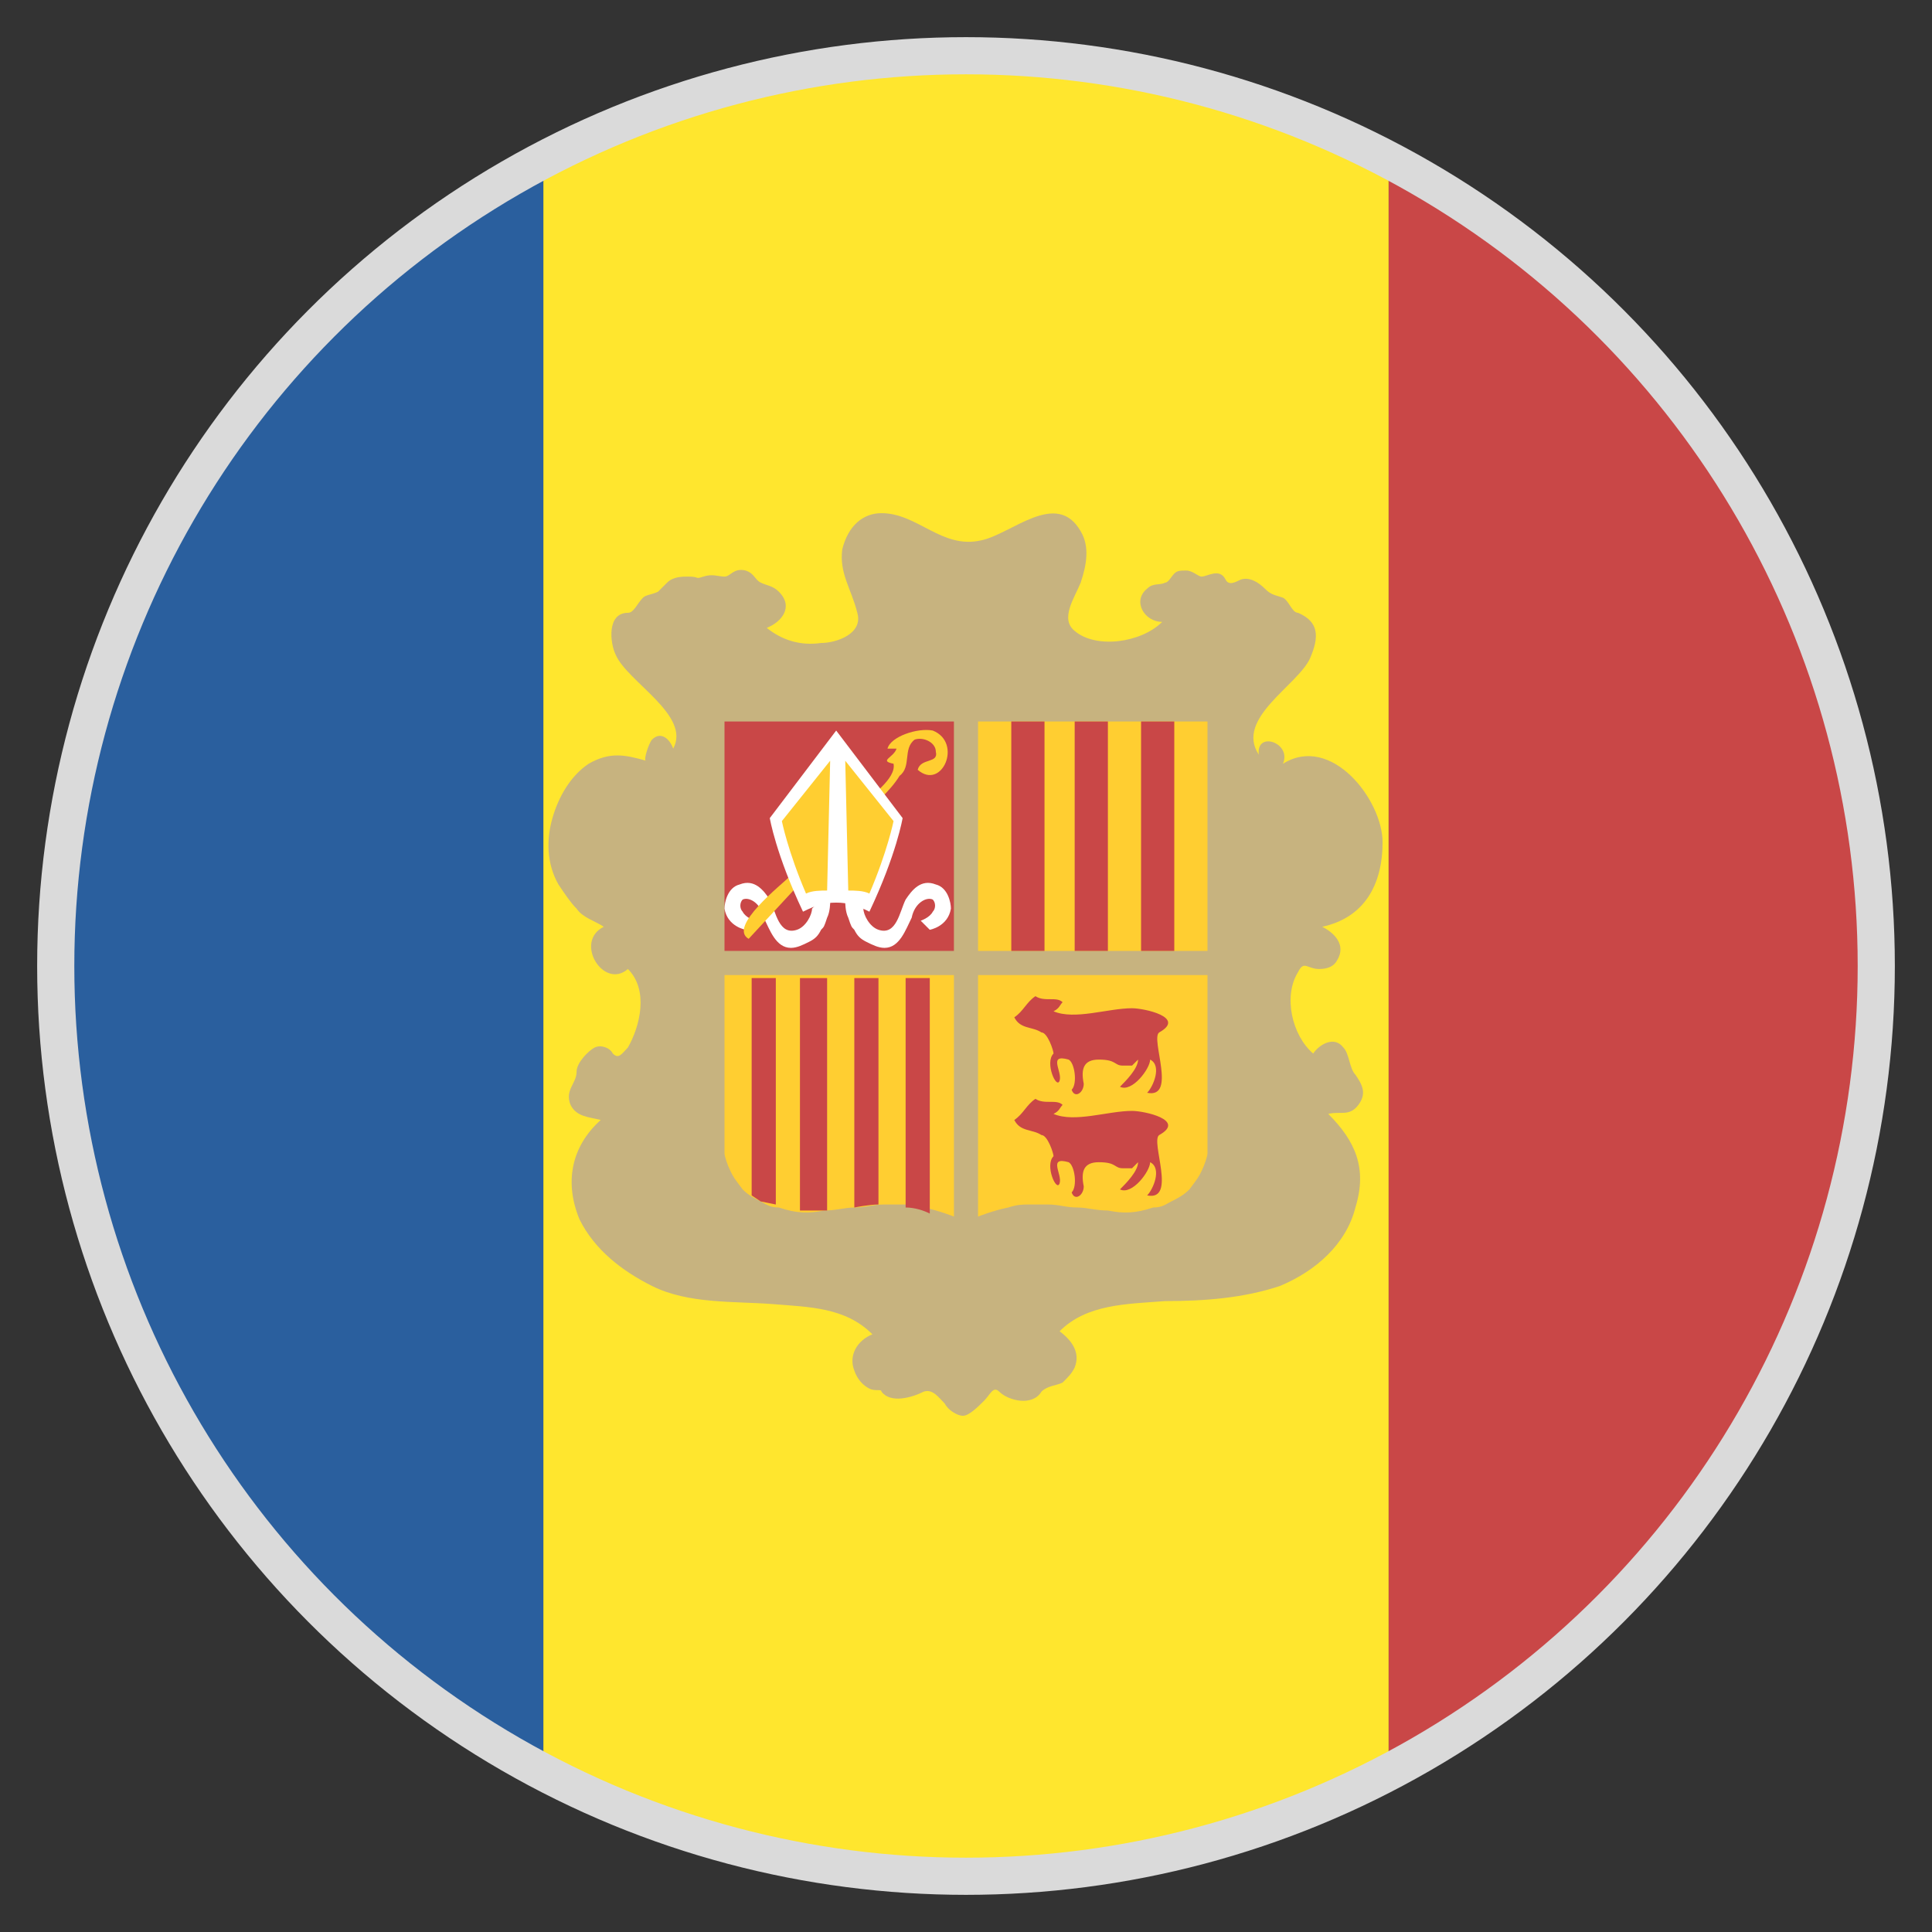
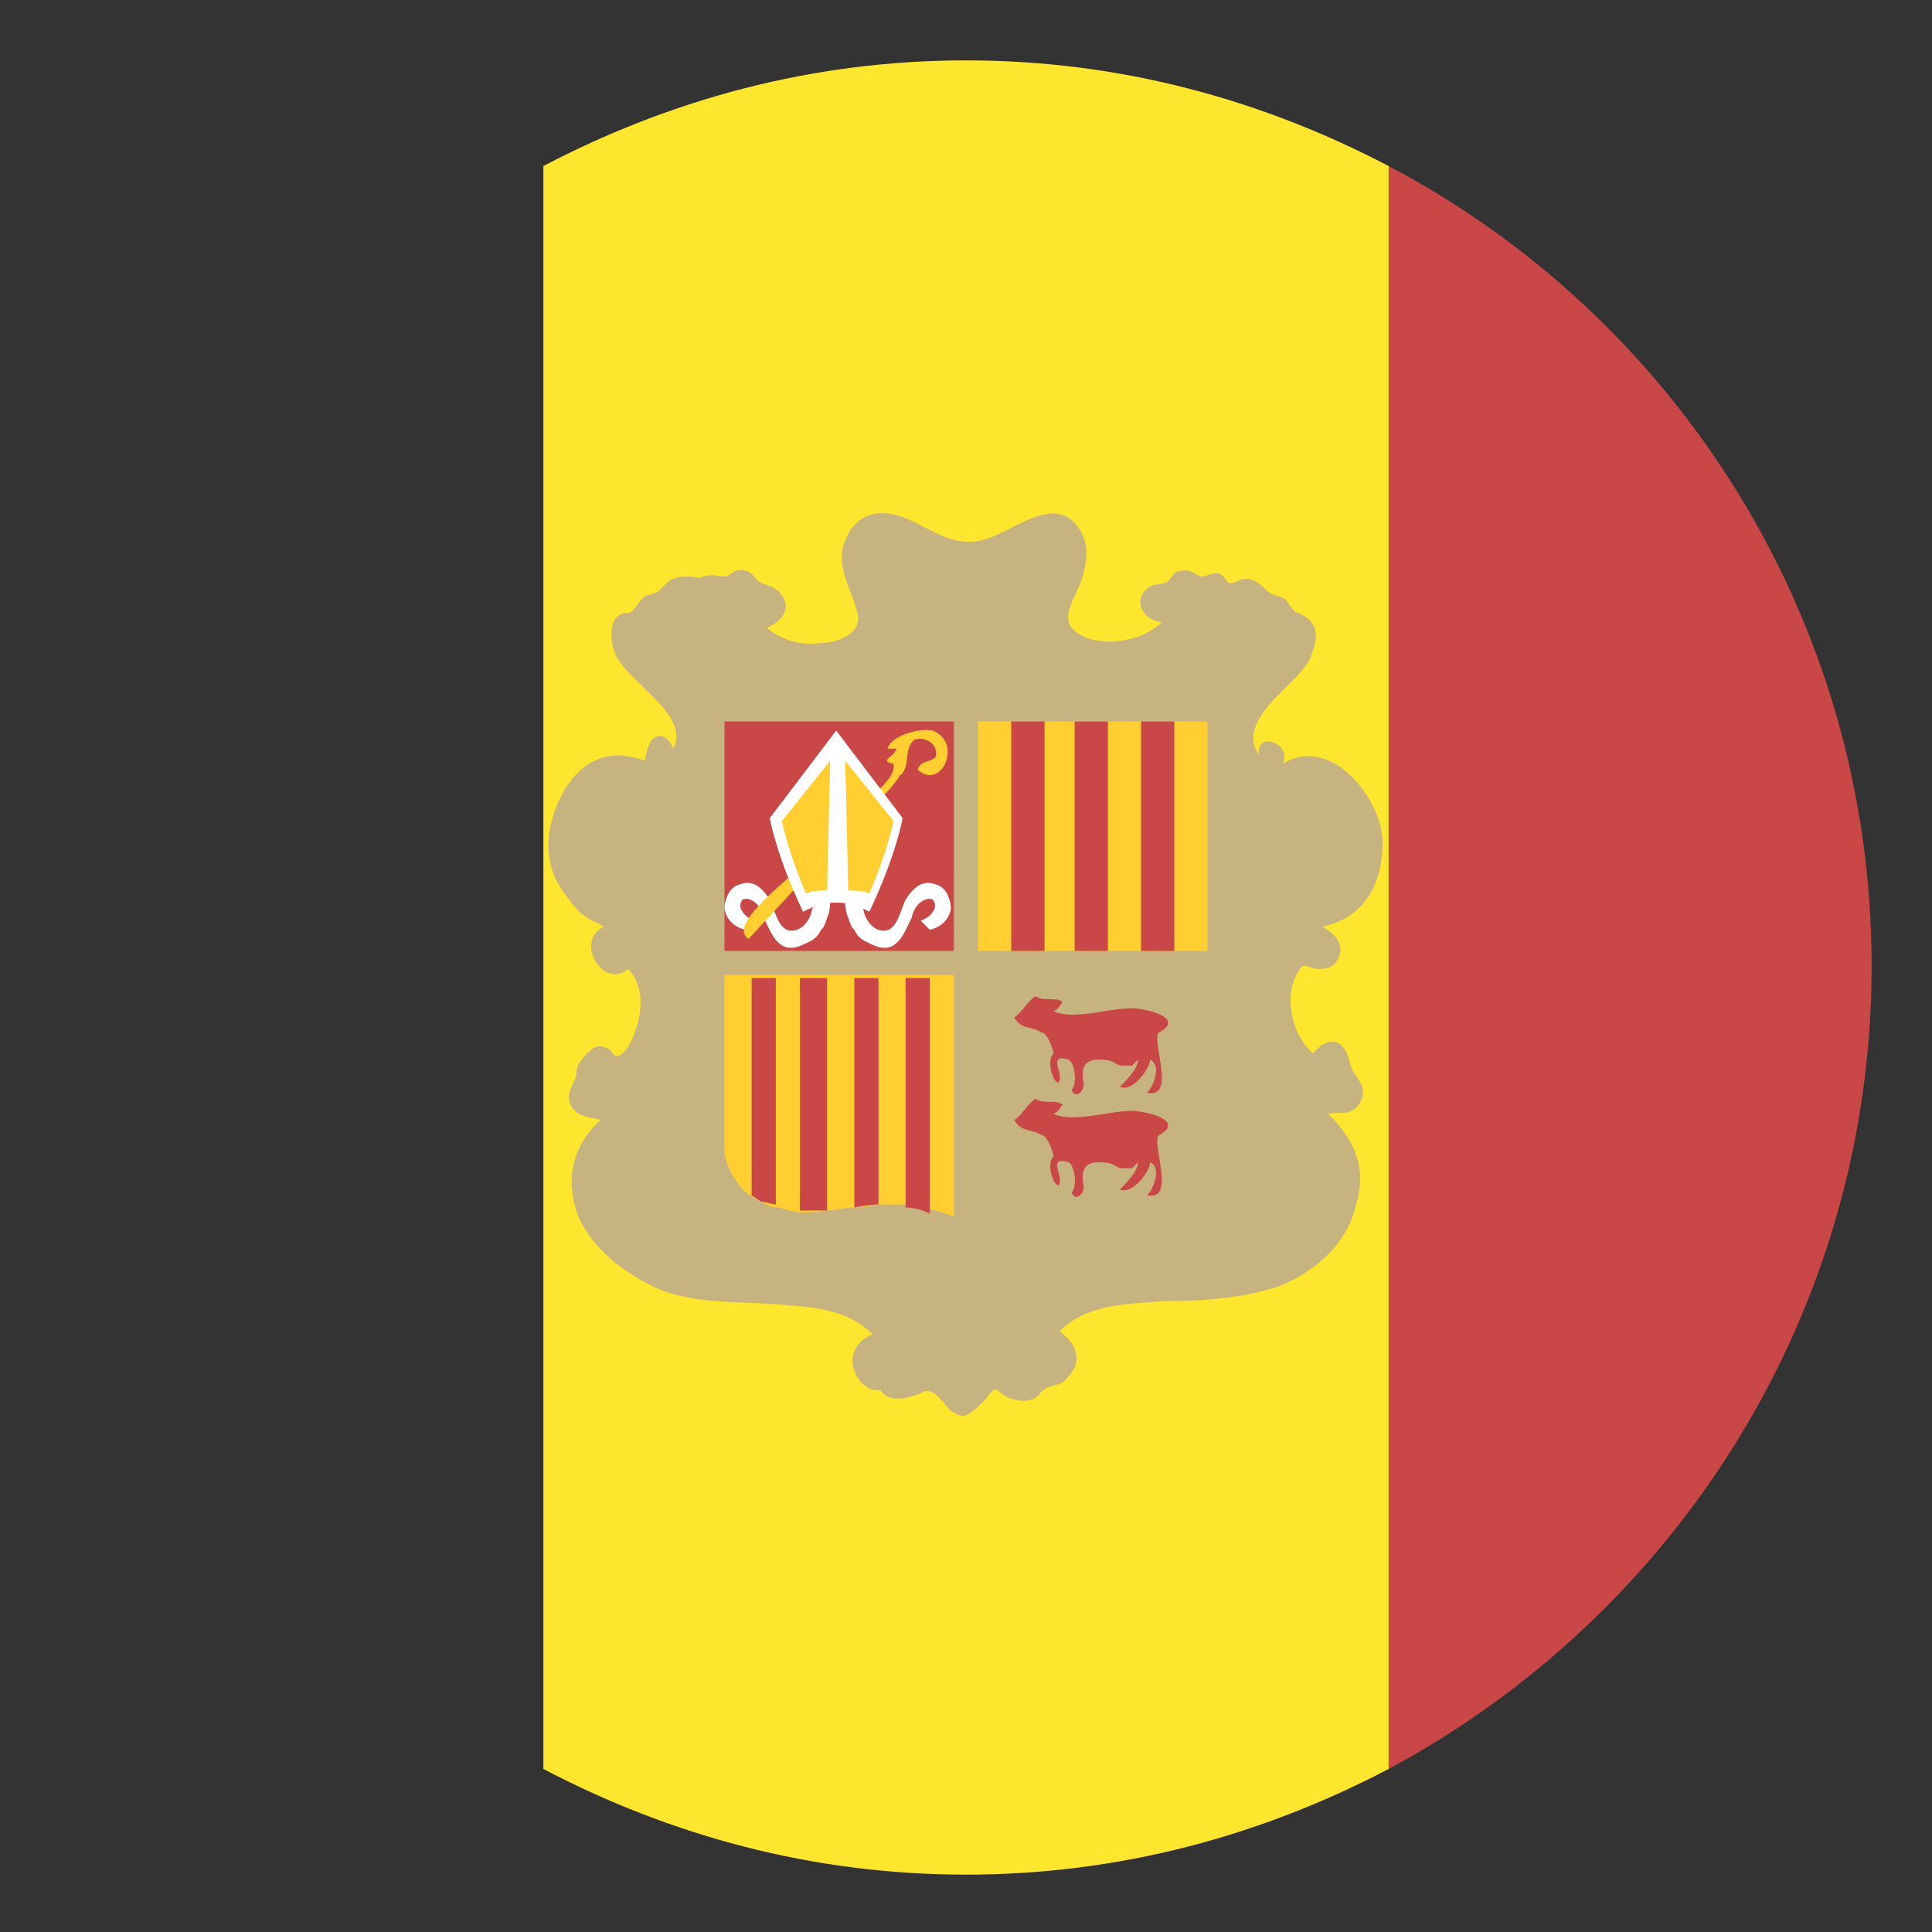
<svg xmlns="http://www.w3.org/2000/svg" width="52" height="52" viewBox="0 0 52 52" fill="none">
  <rect x="0" y="0" width="52" height="52" fill="#333333" stroke="none" />
-   <path d="M1.625 26C1.625 35.344 6.906 43.469 14.625 47.531V4.469C6.906 8.531 1.625 16.656 1.625 26Z" fill="#2A5F9E" />
  <path d="M50.375 26C50.375 16.656 45.094 8.531 37.375 4.469V47.612C45.094 43.469 50.375 35.344 50.375 26Z" fill="#C94747" />
  <path d="M26 1.625C21.856 1.625 18.038 2.681 14.625 4.469V47.612C18.038 49.4 21.856 50.456 26 50.456C30.144 50.456 33.962 49.4 37.375 47.612V4.469C33.962 2.681 30.144 1.625 26 1.625Z" fill="#FFE62E" />
  <path d="M23.725 13.812C24.7 13.812 25.35 14.787 26.406 14.544C27.219 14.381 28.438 13.162 29.087 14.3C29.331 14.706 29.25 15.194 29.087 15.681C28.925 16.087 28.519 16.656 28.925 16.981C29.494 17.469 30.712 17.306 31.281 16.738C30.794 16.738 30.469 16.169 30.875 15.844C31.038 15.681 31.2 15.762 31.363 15.681C31.444 15.681 31.525 15.519 31.606 15.438C31.688 15.356 31.769 15.356 31.931 15.356C32.094 15.356 32.256 15.519 32.337 15.519C32.5 15.519 32.825 15.275 32.987 15.6C33.069 15.762 33.231 15.681 33.394 15.6C33.638 15.519 33.881 15.681 34.044 15.844C34.206 16.006 34.288 16.006 34.531 16.087C34.694 16.169 34.775 16.494 34.938 16.494C35.506 16.738 35.506 17.144 35.263 17.712C34.938 18.444 33.231 19.337 33.881 20.312C33.8 19.663 34.775 19.988 34.531 20.556C35.831 19.744 37.212 21.531 37.212 22.669C37.212 23.806 36.725 24.7 35.587 24.944C35.913 25.106 36.237 25.431 35.994 25.837C35.913 26 35.75 26.081 35.506 26.081C35.181 26.081 35.1 25.837 34.938 26.163C34.531 26.812 34.775 27.869 35.344 28.356C35.506 28.113 35.913 27.869 36.156 28.194C36.319 28.356 36.319 28.762 36.481 28.925C36.644 29.169 36.806 29.413 36.562 29.738C36.319 30.062 36.075 29.9 35.75 29.981C36.481 30.712 36.806 31.444 36.481 32.5C36.237 33.475 35.425 34.206 34.45 34.612C33.475 34.938 32.419 35.019 31.363 35.019C30.306 35.1 29.25 35.1 28.519 35.831C28.844 36.075 29.087 36.4 28.925 36.806C28.844 36.969 28.762 37.05 28.6 37.212C28.438 37.294 28.194 37.294 28.031 37.456C27.788 37.862 27.137 37.7 26.894 37.456C26.731 37.294 26.65 37.538 26.488 37.7C26.325 37.862 26.081 38.106 25.919 38.106C25.756 38.106 25.512 37.944 25.431 37.781C25.269 37.619 25.106 37.375 24.863 37.456C24.538 37.619 23.969 37.781 23.725 37.456C23.725 37.375 23.562 37.456 23.4 37.375C23.238 37.294 23.075 37.131 22.994 36.888C22.831 36.481 23.075 36.075 23.481 35.913C22.75 35.181 21.775 35.181 20.8 35.1C19.744 35.019 18.525 35.1 17.55 34.612C16.738 34.206 16.006 33.638 15.6 32.825C15.194 31.85 15.356 30.875 16.169 30.144C15.844 30.062 15.519 30.062 15.356 29.738C15.194 29.331 15.519 29.169 15.519 28.844C15.519 28.6 15.844 28.275 16.006 28.194C16.169 28.113 16.413 28.194 16.494 28.356C16.656 28.519 16.738 28.356 16.9 28.194C17.225 27.625 17.469 26.65 16.9 26.081C16.25 26.65 15.438 25.35 16.25 24.944C16.006 24.781 15.681 24.7 15.519 24.456C15.356 24.294 15.194 24.05 15.031 23.806C14.706 23.238 14.706 22.587 14.869 22.019C15.031 21.45 15.356 20.881 15.844 20.556C16.413 20.231 16.819 20.312 17.387 20.475C17.306 20.475 17.469 19.988 17.55 19.906C17.794 19.663 18.038 19.906 18.119 20.15C18.606 19.256 16.9 18.363 16.575 17.631C16.413 17.306 16.331 16.494 16.9 16.494C17.062 16.494 17.144 16.25 17.306 16.087C17.387 16.006 17.55 16.006 17.712 15.925L17.956 15.681C18.119 15.519 18.363 15.519 18.525 15.519C18.85 15.519 18.688 15.6 18.931 15.519C19.175 15.438 19.337 15.519 19.5 15.519C19.663 15.519 19.744 15.275 20.069 15.356C20.312 15.438 20.312 15.6 20.475 15.681C20.637 15.762 20.8 15.762 20.962 15.925C21.369 16.331 21.044 16.738 20.637 16.9C21.044 17.225 21.531 17.387 22.1 17.306C22.506 17.306 23.238 17.062 23.075 16.494C22.913 15.844 22.587 15.438 22.669 14.787C22.831 14.137 23.238 13.812 23.725 13.812" fill="#C7B37F" />
  <path d="M19.5 19.419H25.675V25.594H19.5V19.419Z" fill="#C94747" />
  <path d="M22.344 24.294C22.344 24.294 22.344 24.538 22.262 24.7C22.181 24.944 22.181 24.944 22.1 25.025C22.019 25.188 21.938 25.269 21.775 25.35C21.613 25.431 21.45 25.512 21.288 25.512C20.881 25.512 20.719 25.025 20.556 24.7C20.475 24.294 20.15 24.131 19.988 24.212C19.906 24.294 19.906 24.456 19.988 24.538C20.069 24.7 20.312 24.781 20.312 24.781L20.069 25.025C20.069 25.025 19.581 24.944 19.5 24.456C19.5 24.294 19.581 23.887 19.906 23.806C20.312 23.644 20.556 23.969 20.719 24.212C20.881 24.538 20.962 25.188 21.45 25.025C21.694 24.944 21.856 24.619 21.856 24.456L22.019 24.294H22.344" fill="white" />
  <path d="M22.75 24.294C22.75 24.294 22.75 24.538 22.831 24.7C22.913 24.944 22.913 24.944 22.994 25.025C23.075 25.188 23.156 25.269 23.319 25.35C23.481 25.431 23.644 25.512 23.806 25.512C24.212 25.512 24.375 25.025 24.538 24.7C24.619 24.294 24.944 24.131 25.106 24.212C25.188 24.294 25.188 24.456 25.106 24.538C25.025 24.7 24.781 24.781 24.781 24.781L25.025 25.025C25.025 25.025 25.512 24.944 25.594 24.456C25.594 24.294 25.512 23.887 25.188 23.806C24.781 23.644 24.538 23.969 24.375 24.212C24.212 24.538 24.131 25.188 23.644 25.025C23.4 24.944 23.238 24.619 23.238 24.456L23.075 24.294H22.75" fill="white" />
  <path d="M23.156 21.694C23.4 21.45 24.131 20.962 24.05 20.556C23.644 20.475 24.05 20.394 24.131 20.15H23.887C23.969 19.825 24.7 19.581 25.106 19.663C25.919 19.988 25.35 21.288 24.7 20.719C24.781 20.394 25.269 20.556 25.188 20.231C25.188 19.988 24.863 19.825 24.619 19.906C24.294 20.15 24.538 20.637 24.212 20.881C23.969 21.288 23.481 21.694 23.156 22.019C22.181 23.075 21.125 24.212 20.15 25.269C19.581 24.944 21.044 23.806 21.288 23.562C21.856 23.075 22.506 22.344 23.156 21.694" fill="#FFCE31" />
  <path d="M20.719 22.019C20.719 22.019 20.881 22.994 21.613 24.538C21.938 24.375 22.181 24.294 22.506 24.294C22.831 24.294 23.075 24.375 23.4 24.538C24.131 22.994 24.294 22.019 24.294 22.019L22.506 19.663L20.719 22.019" fill="white" />
  <path d="M22.75 20.475L24.05 22.1C24.05 22.1 23.887 22.913 23.4 24.05C23.238 23.969 22.994 23.969 22.831 23.969L22.75 20.475" fill="#FFCE31" />
  <path d="M22.344 20.475L21.044 22.1C21.044 22.1 21.206 22.913 21.694 24.05C21.856 23.969 22.1 23.969 22.262 23.969L22.344 20.475" fill="#FFCE31" />
  <path d="M26.325 19.419H32.5V25.594H26.325V19.419Z" fill="#FFCE31" />
  <path d="M27.219 19.419H28.113V25.594H27.219V19.419Z" fill="#C94747" />
  <path d="M28.925 19.419H29.819V25.594H28.925V19.419Z" fill="#C94747" />
  <path d="M30.712 19.419H31.606V25.594H30.712V19.419Z" fill="#C94747" />
  <path d="M19.5 31.038C19.5 31.119 19.581 31.363 19.663 31.525C19.744 31.688 19.744 31.688 19.988 32.013C20.15 32.175 20.312 32.256 20.475 32.337C20.637 32.419 20.719 32.5 20.962 32.5C21.45 32.663 21.775 32.663 22.181 32.581C22.506 32.581 22.75 32.5 22.994 32.5C23.319 32.5 23.481 32.419 23.806 32.419H24.294C24.456 32.419 24.619 32.419 24.863 32.5C25.269 32.581 25.675 32.744 25.675 32.744V26.244H19.5V31.038Z" fill="#FFCE31" />
  <path d="M20.231 32.175L20.475 32.337L20.881 32.419V26.325H20.231V32.175Z" fill="#C94747" />
  <path d="M23.644 32.419V26.325H22.994V32.5C22.994 32.5 23.4 32.419 23.644 32.419Z" fill="#C94747" />
  <path d="M25.025 26.325H24.375V32.5C24.619 32.5 24.863 32.581 25.025 32.663V26.325" fill="#C94747" />
  <path d="M22.262 26.325V32.581H21.531V26.325H22.262Z" fill="#C94747" />
-   <path d="M32.5 31.038C32.5 31.119 32.419 31.363 32.337 31.525C32.256 31.688 32.256 31.688 32.013 32.013C31.85 32.175 31.688 32.256 31.525 32.337C31.363 32.419 31.281 32.5 31.038 32.5C30.55 32.663 30.225 32.663 29.819 32.581C29.494 32.581 29.25 32.5 29.006 32.5C28.681 32.5 28.519 32.419 28.194 32.419H27.706C27.544 32.419 27.381 32.419 27.137 32.5C26.731 32.581 26.325 32.744 26.325 32.744V26.244H32.5V31.038Z" fill="#FFCE31" />
  <path d="M27.869 26.812C27.625 26.975 27.544 27.219 27.3 27.381C27.462 27.706 27.788 27.625 28.031 27.788C28.194 27.788 28.356 28.275 28.356 28.356C28.113 28.6 28.438 29.331 28.519 29.087C28.6 28.844 28.194 28.356 28.762 28.519C28.925 28.6 29.006 29.169 28.844 29.331C28.925 29.575 29.169 29.413 29.169 29.169C29.087 28.762 29.169 28.519 29.575 28.519C30.062 28.519 29.981 28.681 30.225 28.681H30.469L30.631 28.519C30.631 28.762 30.306 29.087 30.144 29.25C30.469 29.413 30.956 28.762 30.956 28.519C31.281 28.681 31.038 29.25 30.875 29.413C31.688 29.575 30.956 27.95 31.2 27.788C31.931 27.381 30.794 27.137 30.469 27.137C29.819 27.137 28.925 27.462 28.356 27.219C28.519 27.137 28.519 27.056 28.6 26.975C28.438 26.812 28.113 26.975 27.869 26.812" fill="#C94747" />
  <path d="M27.869 29.575C27.625 29.738 27.544 29.981 27.3 30.144C27.462 30.469 27.788 30.387 28.031 30.55C28.194 30.55 28.356 31.038 28.356 31.119C28.113 31.363 28.438 32.094 28.519 31.85C28.6 31.606 28.194 31.119 28.762 31.281C28.925 31.363 29.006 31.931 28.844 32.094C28.925 32.337 29.169 32.175 29.169 31.931C29.087 31.525 29.169 31.281 29.575 31.281C30.062 31.281 29.981 31.444 30.225 31.444H30.469L30.631 31.281C30.631 31.525 30.306 31.85 30.144 32.013C30.469 32.175 30.956 31.525 30.956 31.281C31.281 31.444 31.038 32.013 30.875 32.175C31.688 32.337 30.956 30.712 31.2 30.55C31.931 30.144 30.794 29.9 30.469 29.9C29.819 29.9 28.925 30.225 28.356 29.981C28.519 29.9 28.519 29.819 28.6 29.738C28.438 29.575 28.113 29.738 27.869 29.575" fill="#C94747" />
-   <circle cx="26" cy="26" r="24.5" stroke="#DADADA" />
</svg>